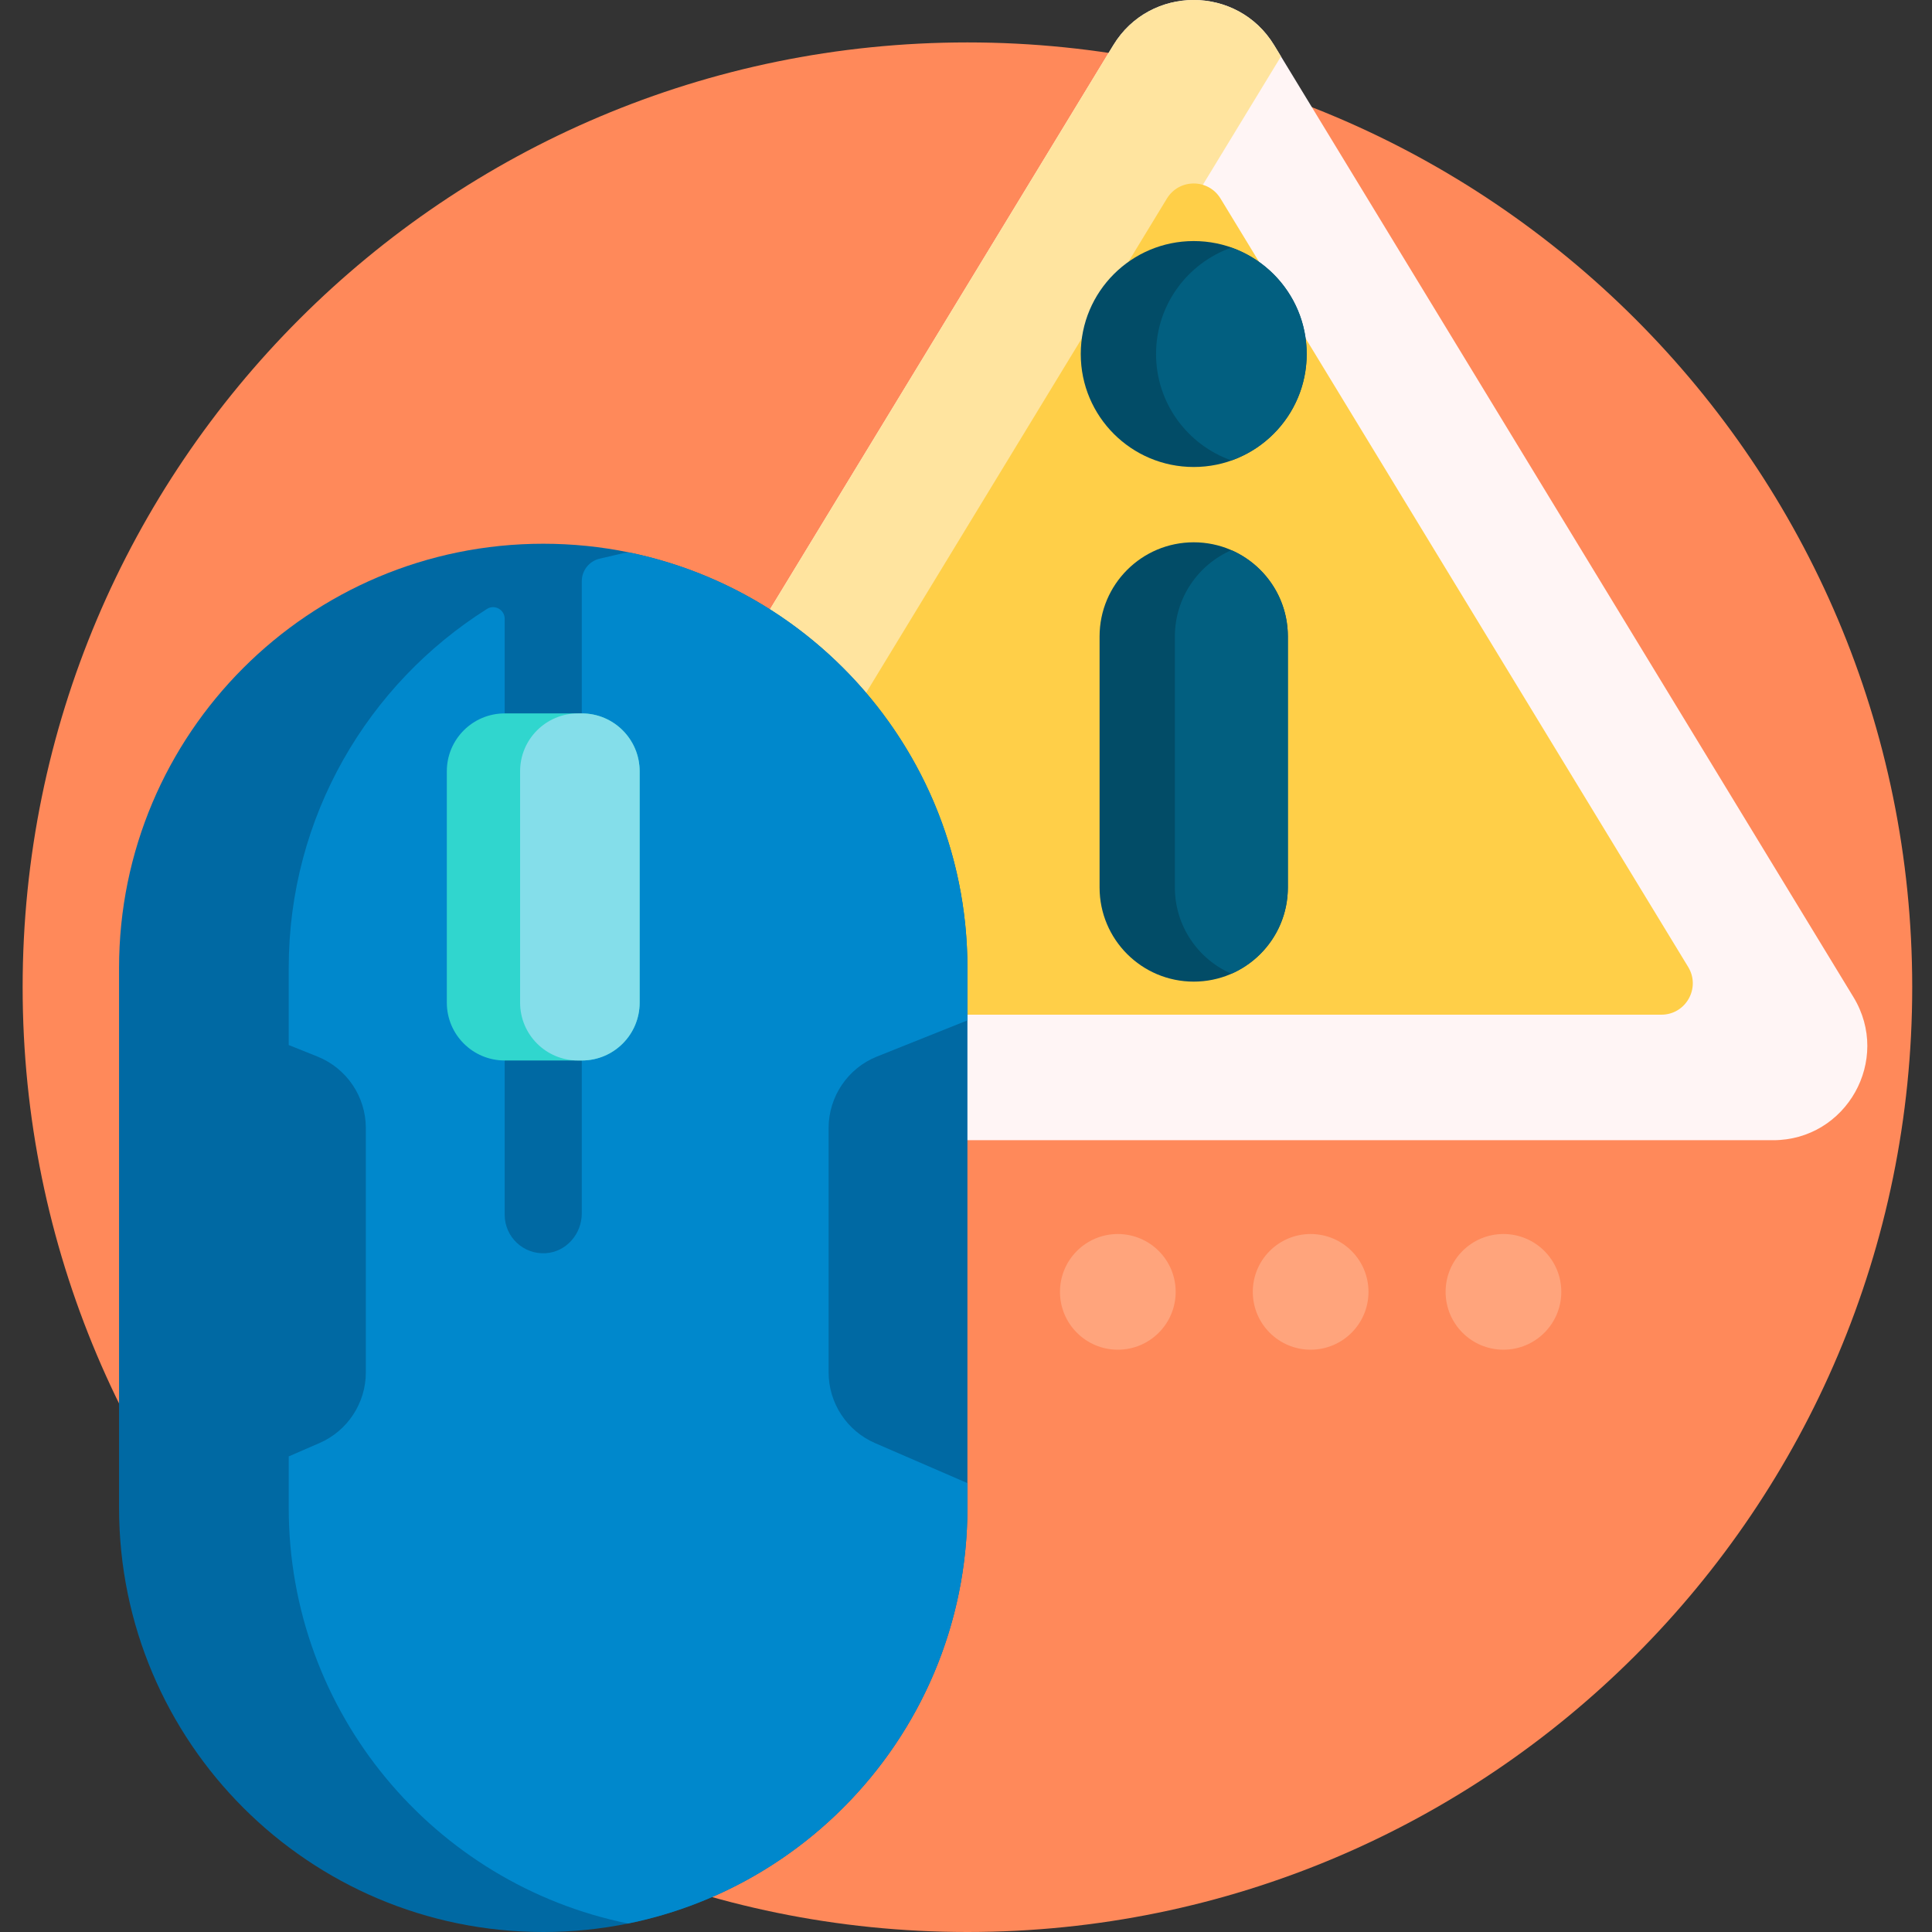
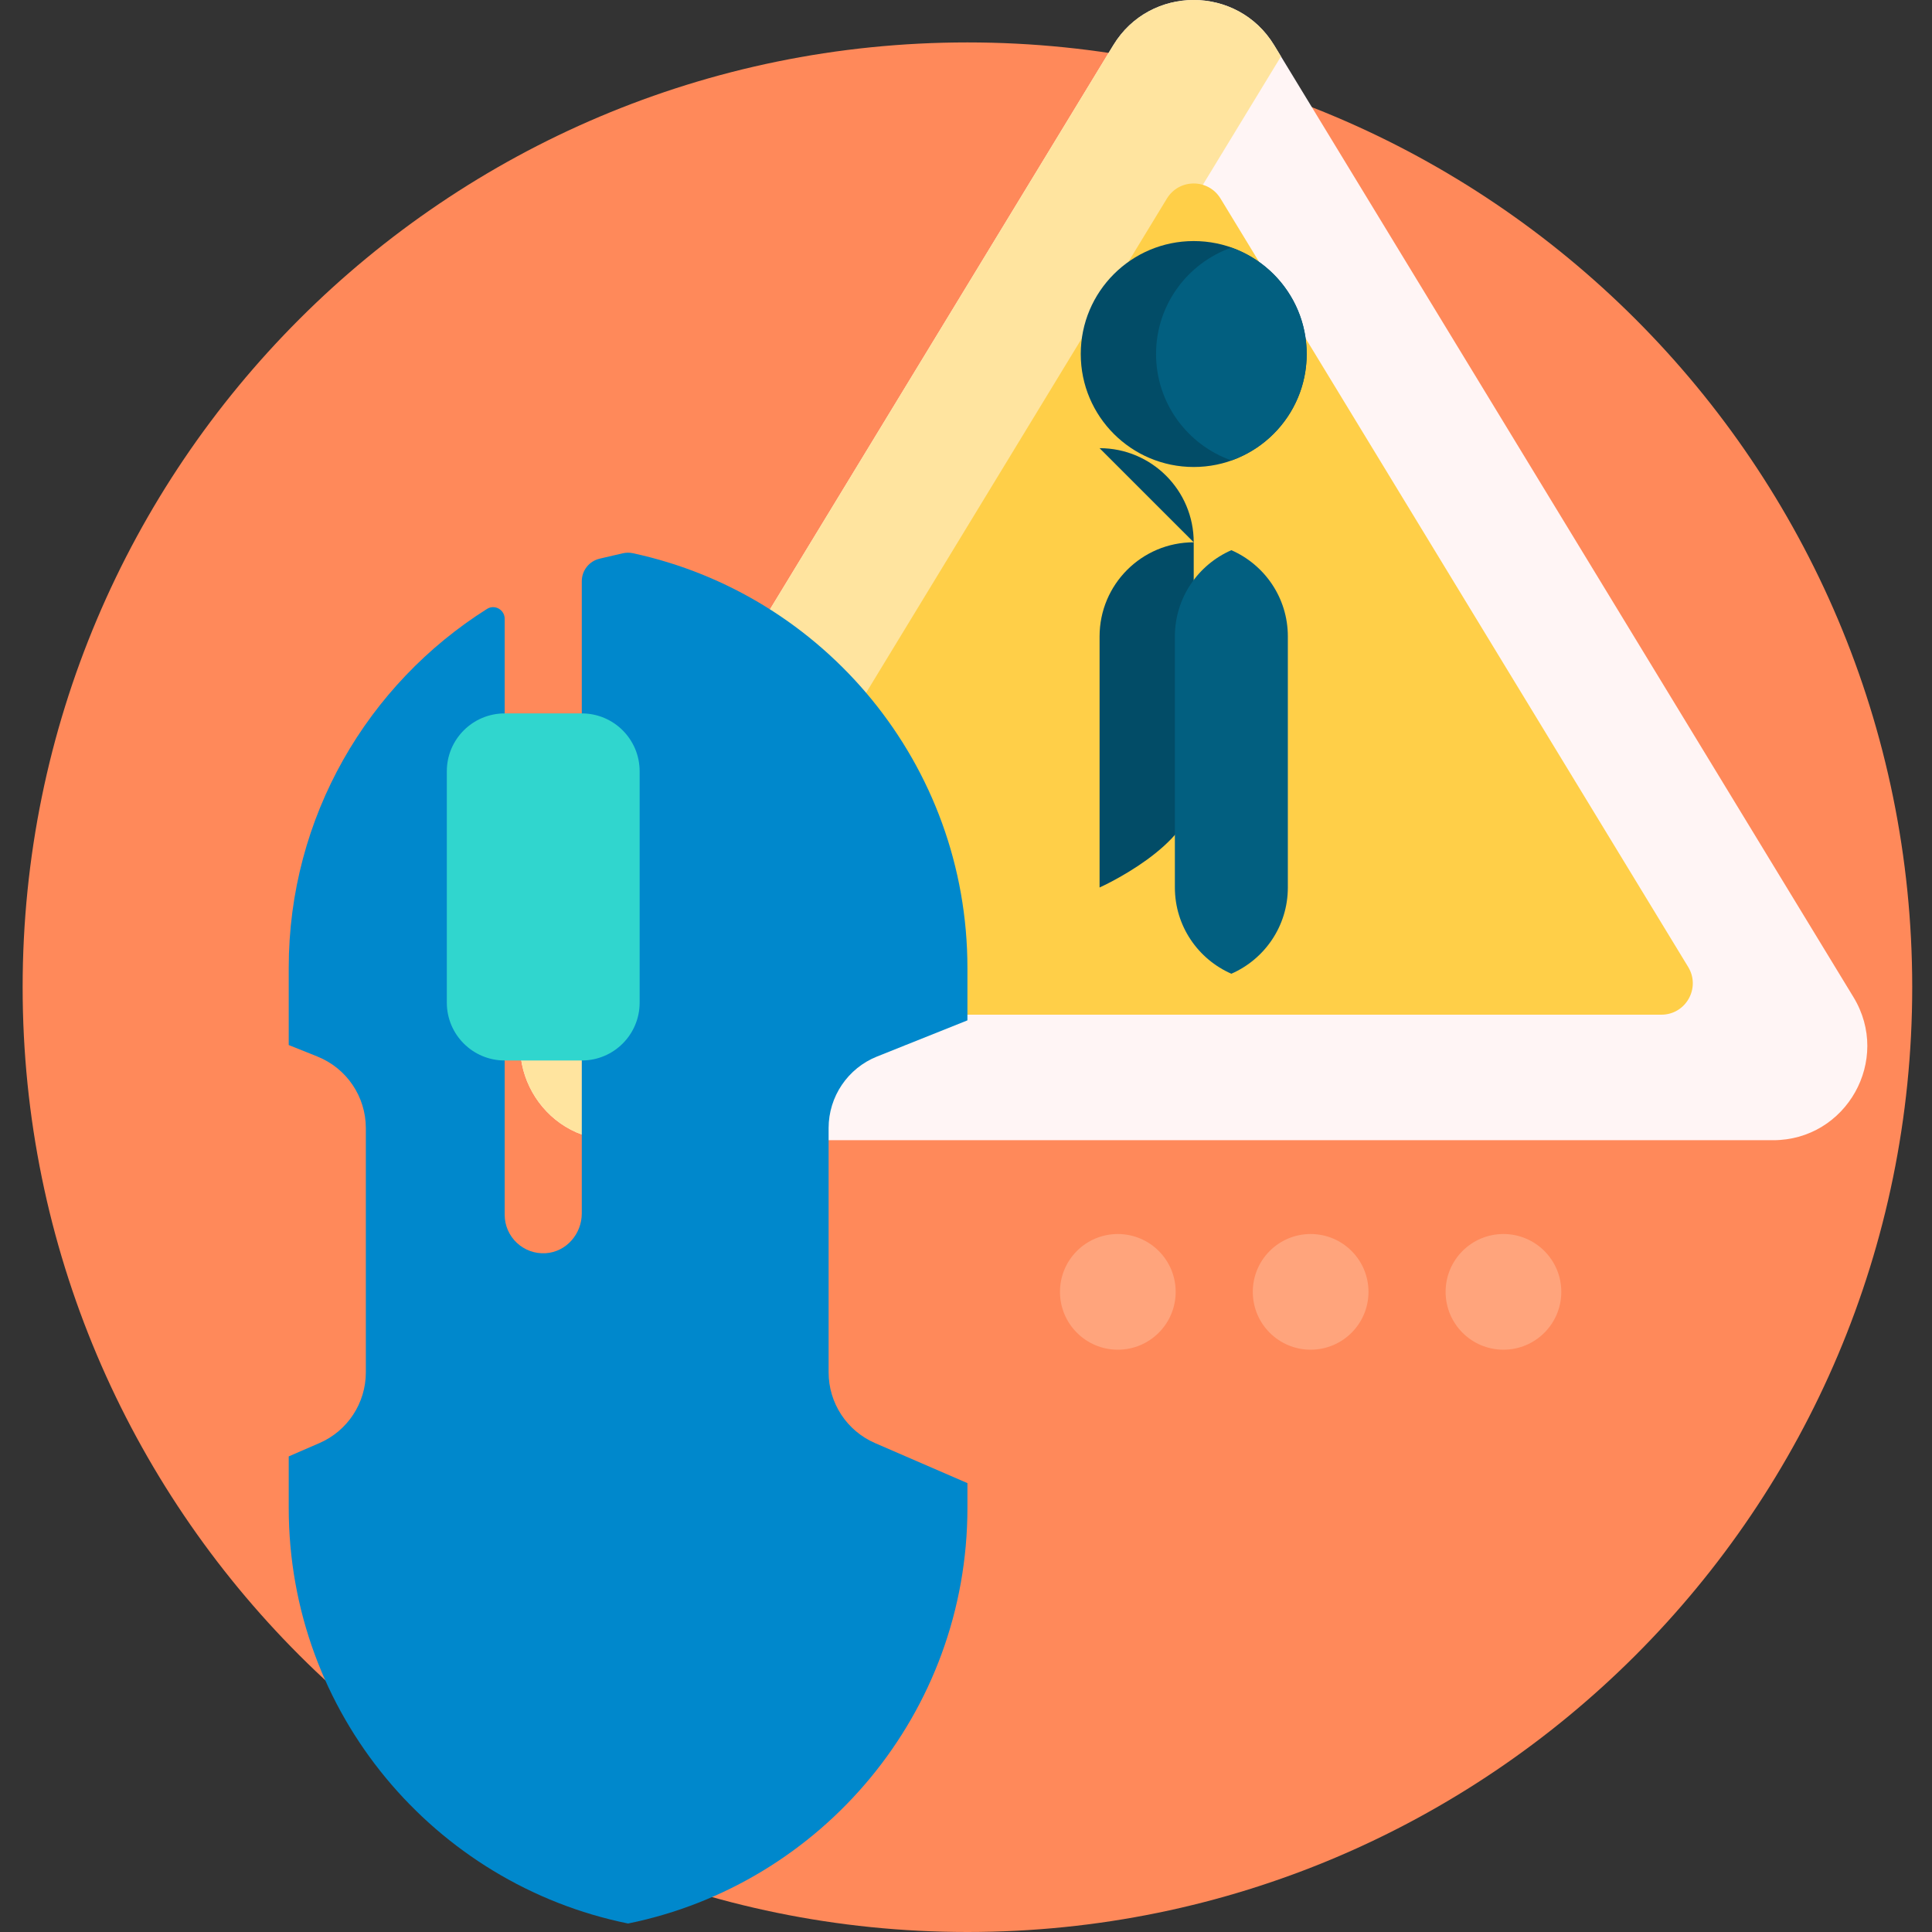
<svg xmlns="http://www.w3.org/2000/svg" height="512pt" viewBox="-6 0 512 512" width="512pt">
  <rect x="-6" y="0" width="512" height="512" fill="#333333" stroke="none" />
  <path d="m500.758 261.621c0 138.281-112.098 250.379-250.379 250.379s-250.379-112.098-250.379-250.379 112.098-250.379 250.379-250.379 250.379 112.098 250.379 250.379zm0 0" fill="#ff895a" />
  <path d="m305.566 342.355c0 8.465-6.863 15.328-15.332 15.328-8.465 0-15.328-6.863-15.328-15.328 0-8.465 6.863-15.328 15.328-15.328 8.469 0 15.332 6.863 15.332 15.328zm35.766-15.328c-8.465 0-15.328 6.863-15.328 15.328 0 8.465 6.863 15.328 15.328 15.328 8.469 0 15.332-6.863 15.332-15.328 0-8.465-6.863-15.328-15.332-15.328zm51.098 0c-8.465 0-15.328 6.863-15.328 15.328 0 8.465 6.863 15.328 15.328 15.328 8.469 0 15.332-6.863 15.332-15.328 0-8.465-6.863-15.328-15.332-15.328zm0 0" fill="#ffa47c" />
  <path d="m135.508 264.25 153.527-252.273c9.719-15.969 32.902-15.969 42.625 0l153.527 252.273c10.117 16.625-1.852 37.918-21.312 37.918h-307.055c-19.465 0-31.43-21.293-21.312-37.918zm0 0" fill="#fff5f5" />
  <path d="m203.07 302.168h-46.25c-19.461 0-31.43-21.293-21.312-37.918l153.527-252.273c9.719-15.969 32.906-15.969 42.625 0l1.812 2.98-151.715 249.293c-10.117 16.625 1.852 37.918 21.312 37.918zm0 0" fill="#ffe49f" />
  <path d="m434.281 268.902h-247.871c-6.484 0-10.477-7.098-7.102-12.641l123.934-203.645c3.242-5.324 10.969-5.324 14.211 0l123.934 203.645c3.371 5.543-.617 12.641-7.105 12.641zm0 0" fill="#ffcf48" />
-   <path d="m280.41 93.82c0-16.535 13.402-29.938 29.938-29.938 16.531 0 29.938 13.402 29.938 29.938 0 16.535-13.406 29.938-29.938 29.938-16.535 0-29.938-13.402-29.938-29.938zm29.938 49.895c-13.777 0-24.949 11.172-24.949 24.949v66.531c0 13.777 11.172 24.945 24.949 24.945s24.949-11.168 24.949-24.945v-66.531c0-13.777-11.172-24.949-24.949-24.949zm0 0" fill="#024c67" />
+   <path d="m280.41 93.82c0-16.535 13.402-29.938 29.938-29.938 16.531 0 29.938 13.402 29.938 29.938 0 16.535-13.406 29.938-29.938 29.938-16.535 0-29.938-13.402-29.938-29.938zm29.938 49.895c-13.777 0-24.949 11.172-24.949 24.949v66.531s24.949-11.168 24.949-24.945v-66.531c0-13.777-11.172-24.949-24.949-24.949zm0 0" fill="#024c67" />
  <path d="m300.367 93.82c0-13.031 8.34-24.086 19.957-28.199 11.621 4.113 19.961 15.168 19.961 28.199 0 13.027-8.34 24.082-19.961 28.195-11.617-4.113-19.957-15.168-19.957-28.195zm19.957 51.984c-8.805 3.852-14.969 12.633-14.969 22.859v66.531c0 10.227 6.164 19.008 14.969 22.855 8.809-3.852 14.969-12.629 14.969-22.855v-66.531c.004-10.227-6.16-19.004-14.969-22.859zm0 0" fill="#025f80" />
-   <path d="m137.965 512c-62.086 0-112.414-50.332-112.414-112.414v-143.074c0-62.086 50.328-112.414 112.414-112.414 62.086 0 112.414 50.328 112.414 112.414v143.074c0 62.082-50.328 112.414-112.414 112.414zm0 0" fill="#0069a3" />
  <path d="m213.59 298.965v64.719c0 8.145 4.836 15.516 12.312 18.754l24.477 10.605v6.543c0 54.383-38.621 99.746-89.934 110.164-51.309-10.418-89.93-55.781-89.93-110.164v-13.625l8.125-3.523c7.477-3.238 12.312-10.609 12.312-18.754v-64.719c0-8.359-5.086-15.875-12.848-18.977l-7.59-3.039v-20.438c0-40.078 20.98-75.238 52.551-95.141 2.027-1.281 4.68.211 4.68 2.609v157.938c0 5.867 4.945 10.582 10.898 10.195 5.43-.352 9.539-5.105 9.539-10.547v-167.539c0-2.852 1.965-5.324 4.738-5.973l6.086-1.418c.883-.203 1.801-.223 2.688-.031 50.688 10.891 88.684 55.961 88.684 109.906v13.898l-23.941 9.574c-7.762 3.105-12.848 10.621-12.848 18.98zm0 0" fill="#08c" />
  <path d="m148.184 281.039h-20.438c-8.469 0-15.332-6.863-15.332-15.332v-61.316c0-8.465 6.863-15.328 15.332-15.328h20.438c8.465 0 15.328 6.863 15.328 15.328v61.316c0 8.469-6.863 15.332-15.328 15.332zm0 0" fill="#30d6ce" />
-   <path d="m148.184 281.039h-1.023c-8.465 0-15.328-6.863-15.328-15.332v-61.316c0-8.465 6.863-15.328 15.328-15.328h1.023c8.465 0 15.328 6.863 15.328 15.328v61.316c0 8.469-6.863 15.332-15.328 15.332zm0 0" fill="#84deea" />
</svg>